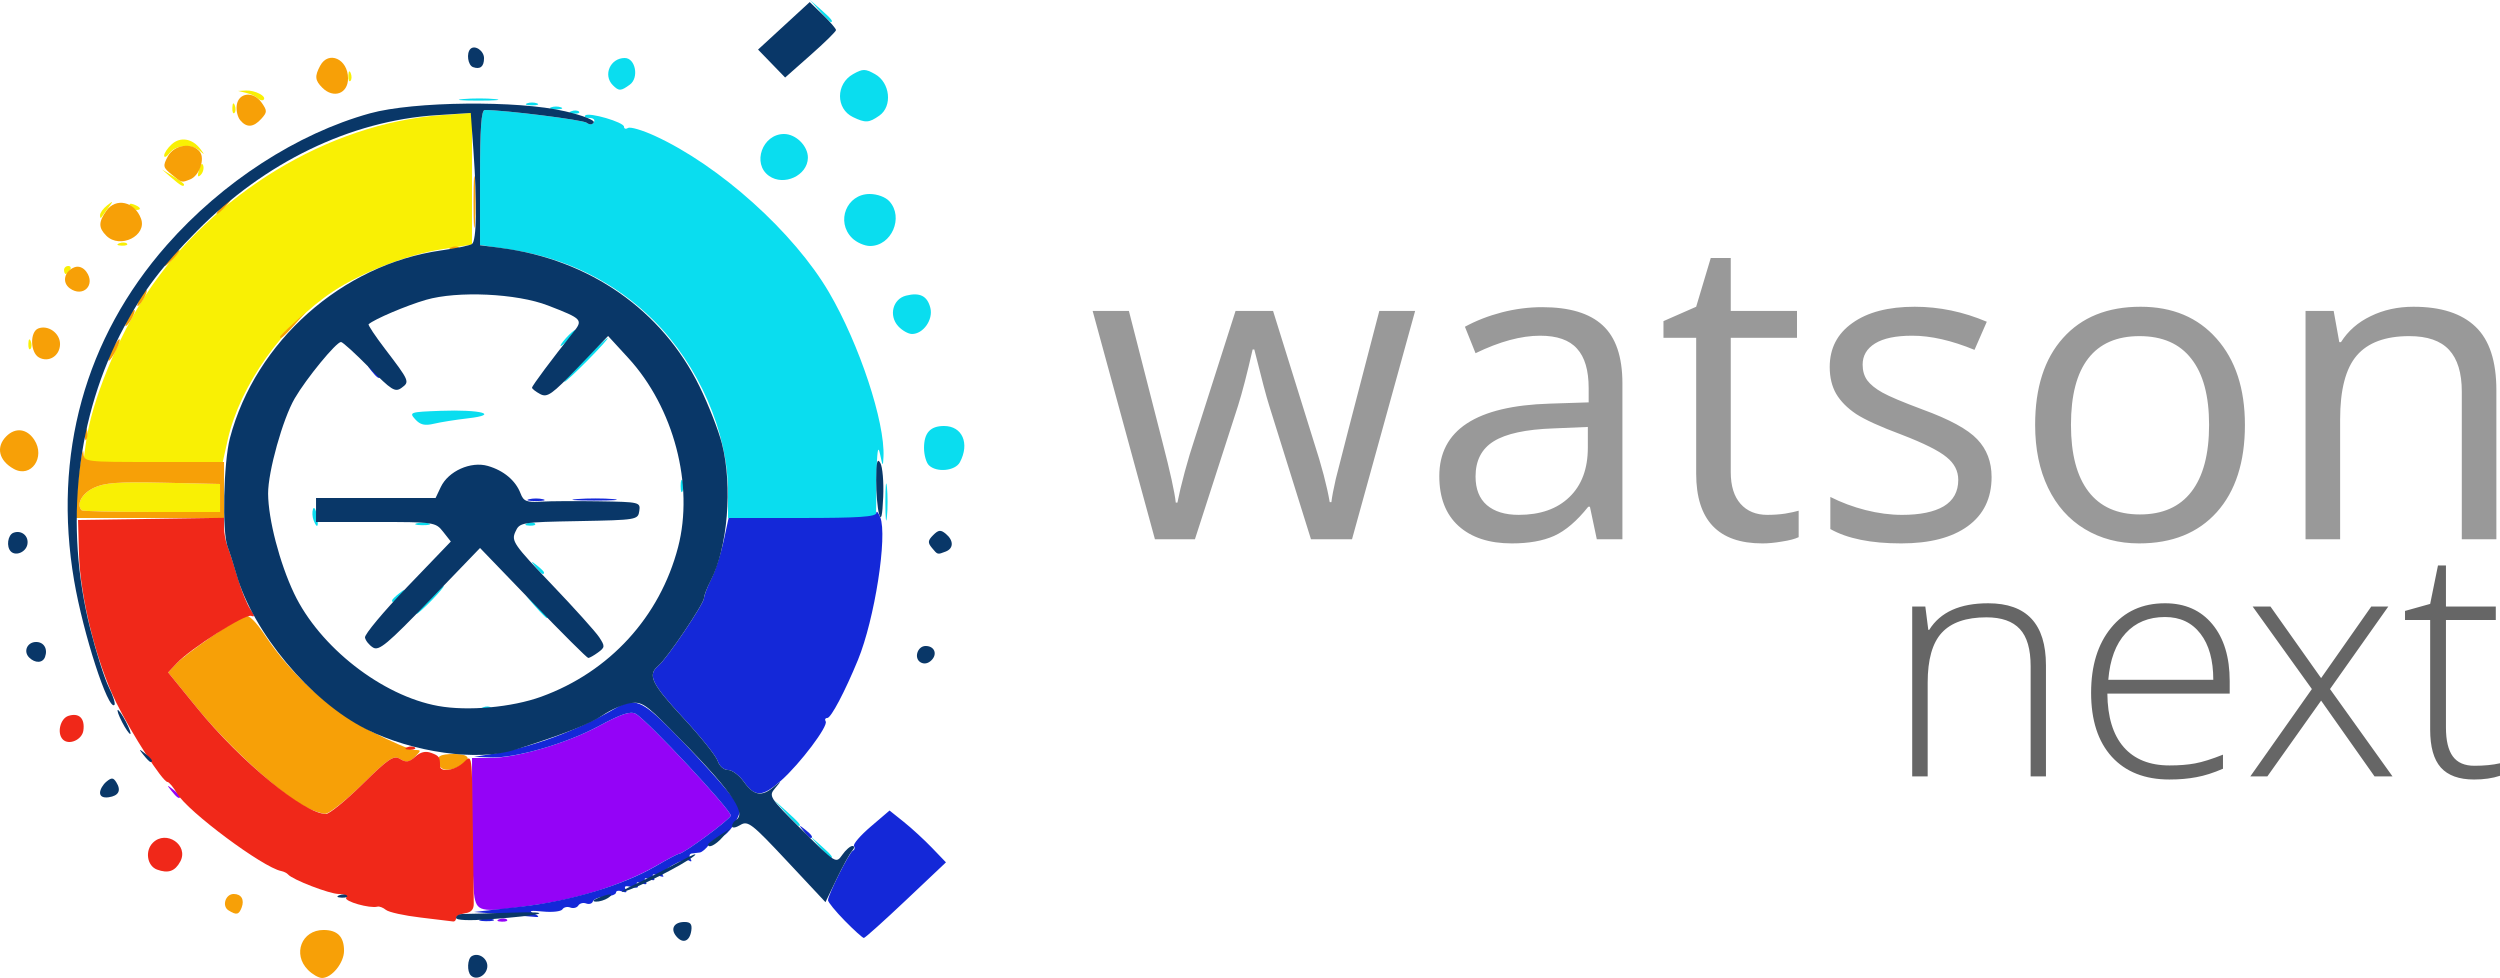
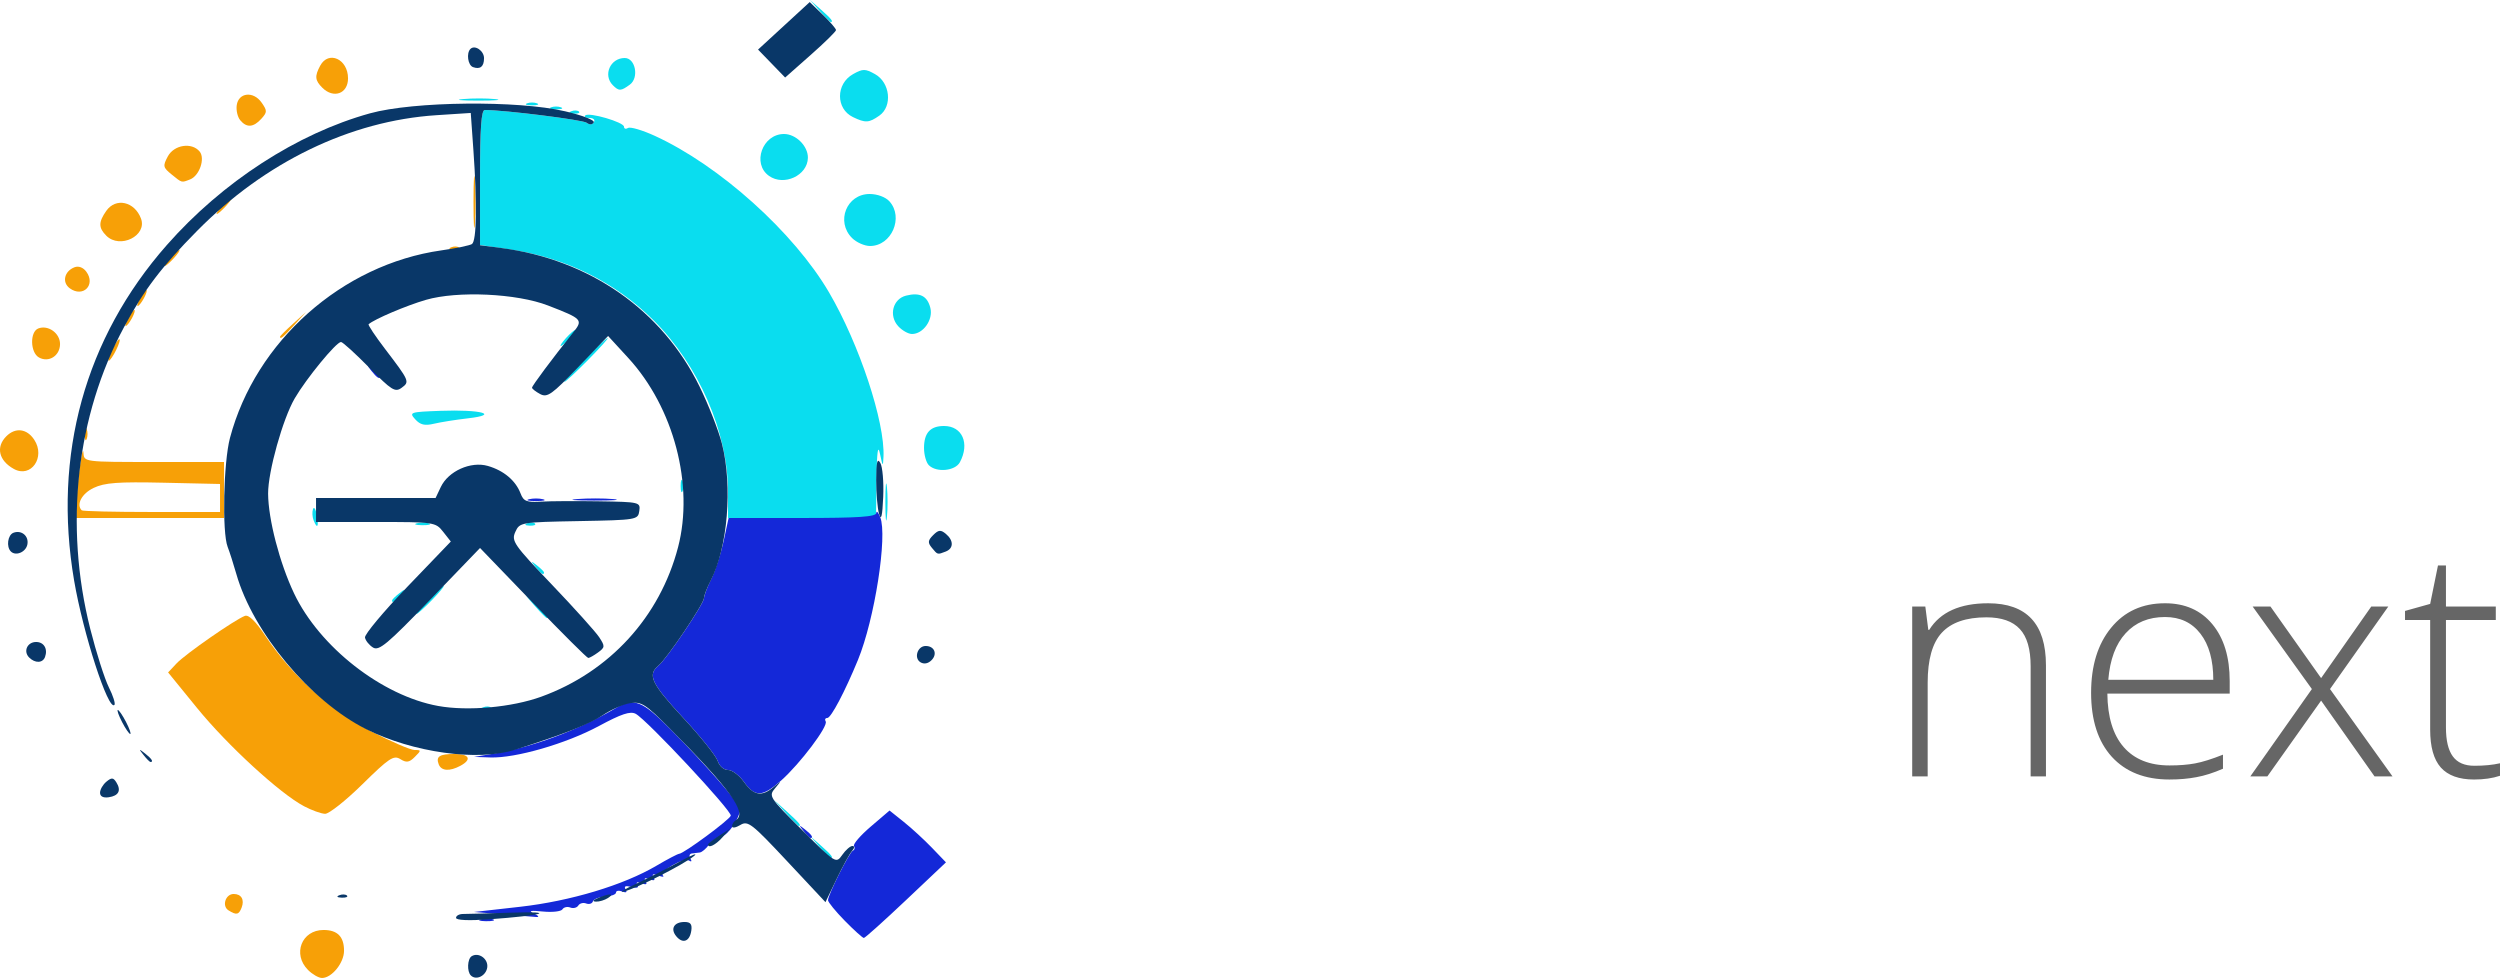
<svg xmlns="http://www.w3.org/2000/svg" xmlns:ns1="http://sodipodi.sourceforge.net/DTD/sodipodi-0.dtd" xmlns:ns2="http://www.inkscape.org/namespaces/inkscape" version="1.1" id="svg1" width="625.014" height="244.5" viewBox="0 0 625.014 244.5" ns1:docname="watson-next.svg" ns2:version="1.3.2 (091e20ef0f, 2023-11-25)">
  <defs id="defs1" />
  <ns1:namedview id="namedview1" pagecolor="#0d1117" bordercolor="#000000" borderopacity="0.25" ns2:showpageshadow="2" ns2:pageopacity="0.0" ns2:pagecheckerboard="0" ns2:deskcolor="#d1d1d1" ns2:zoom="0.83203125" ns2:cx="569.69014" ns2:cy="330.51643" ns2:window-width="1920" ns2:window-height="1048" ns2:window-x="0" ns2:window-y="0" ns2:window-maximized="1" ns2:current-layer="g1" />
  <g ns2:groupmode="layer" ns2:label="Image" id="g1" transform="translate(-55.99,-127.5)">
-     <path style="fill:#f9f004" d="m 76.418,255.083 c -1.446,-1.442 0.022,-4.198 2.986,-5.605 2.75,-1.305 6.111,-1.554 17.497,-1.297 l 14.093,0.318 0.003,3.5 0.003,3.5 H 93.918 c -9.395,0 -17.271,-0.188 -17.5,-0.417 z m 1.105,-17.252 c 1.368,-9.946 7.983,-26.146 15.019,-36.78 16.605,-25.097 45.551,-42.676 73.708,-44.762 l 7.75,-0.574 v 16.464 16.464 l -7.56,1.175 c -8.504,1.322 -19.884,5.724 -27.108,10.487 -12.48,8.228 -23.363,23.535 -26.409,37.146 L 111.682,243 H 94.247 76.812 Z M 63.079,213.417 c 0.048,-1.165 0.285,-1.402 0.604,-0.604 0.289,0.722 0.253,1.584 -0.079,1.917 -0.332,0.332 -0.569,-0.258 -0.525,-1.312 z M 72,195 c 0,-0.55 0.477,-1 1.059,-1 0.582,0 0.781,0.45 0.441,1 -0.34,0.55 -0.816,1 -1.059,1 C 72.198,196 72,195.55 72,195 Z m 13.812,-6.683 c 0.722,-0.289 1.584,-0.253 1.917,0.079 0.332,0.332 -0.258,0.569 -1.312,0.525 -1.165,-0.048 -1.402,-0.285 -0.604,-0.604 z M 81,181.289 c 0,-0.574 0.787,-1.662 1.75,-2.417 1.619,-1.27 1.64,-1.222 0.283,0.628 -0.807,1.1 -1.594,2.188 -1.75,2.417 C 81.127,182.146 81,181.863 81,181.289 Z m 7.507,-2.278 c -0.35,-0.567 0.051,-0.735 0.941,-0.393 1.732,0.665 2.049,1.382 0.611,1.382 -0.518,0 -1.216,-0.445 -1.552,-0.989 z m 10.354,-7.071 -2.361,-2.059 2.75,1.674 c 1.512,0.921 2.75,1.848 2.75,2.059 0,0.781 -0.835,0.335 -3.139,-1.674 z m 6.87,-2.021 c 0.354,-1.352 0.807,-1.806 1.057,-1.057 0.24,0.721 -0.038,1.787 -0.619,2.368 -0.742,0.742 -0.872,0.352 -0.437,-1.312 z m -8.699,-3.515 c -0.018,-0.602 0.836,-1.88 1.897,-2.84 2.172,-1.965 5.159,-1.456 7.183,1.224 1.095,1.451 1.079,1.521 -0.11,0.461 -2.021,-1.802 -6.064,-1.537 -7.61,0.5 -0.731,0.963 -1.343,1.257 -1.36,0.655 z m 17.047,-11.988 c 0.048,-1.165 0.285,-1.402 0.604,-0.604 0.289,0.722 0.253,1.584 -0.079,1.917 -0.332,0.332 -0.569,-0.258 -0.525,-1.312 z m 6.354,-2.336 C 119.92,151.593 118.6,150.978 117.5,150.713 l -2,-0.481 2,-0.101 c 2.226,-0.112 5.241,1.461 4.404,2.298 -0.296,0.296 -0.958,0.139 -1.471,-0.349 z m 22.646,-5.664 c 0.048,-1.165 0.285,-1.402 0.604,-0.604 0.289,0.722 0.253,1.584 -0.079,1.917 -0.332,0.332 -0.569,-0.258 -0.525,-1.312 z" id="path8" />
    <path style="fill:#0addef" d="M 260.924,339.25 258.5,336.5 l 2.75,2.424 c 2.57,2.266 3.209,3.076 2.424,3.076 -0.179,0 -1.417,-1.238 -2.75,-2.75 z m -8.487,-8.5 -2.937,-3.25 3.25,2.937 c 3.029,2.738 3.71,3.563 2.937,3.563 -0.172,0 -1.635,-1.462 -3.25,-3.25 z M 176.812,304.317 c 0.722,-0.289 1.584,-0.253 1.917,0.079 0.332,0.332 -0.258,0.569 -1.312,0.525 -1.165,-0.048 -1.402,-0.285 -0.604,-0.604 z M 189.924,279.25 187.5,276.5 l 2.75,2.424 c 2.57,2.266 3.209,3.076 2.424,3.076 -0.179,0 -1.417,-1.238 -2.75,-2.75 z M 163,277.5 c 1.866,-1.925 3.617,-3.5 3.892,-3.5 0.275,0 -1.027,1.575 -2.892,3.5 -1.866,1.925 -3.617,3.5 -3.892,3.5 -0.275,0 1.027,-1.575 2.892,-3.5 z m -9,0.122 c 0,-0.208 0.787,-0.995 1.75,-1.75 1.586,-1.244 1.621,-1.208 0.378,0.378 C 154.821,277.916 154,278.445 154,277.622 Z M 189.872,269.25 c -1.244,-1.586 -1.208,-1.621 0.378,-0.378 0.963,0.755 1.75,1.542 1.75,1.75 0,0.823 -0.821,0.293 -2.128,-1.372 z M 277.336,253 c 0,-4.125 0.177,-5.812 0.392,-3.75 0.216,2.062 0.216,5.438 0,7.5 -0.216,2.062 -0.392,0.375 -0.392,-3.75 z m -142.962,4.533 c -0.31,-0.807 -0.37,-2.044 -0.134,-2.75 0.236,-0.706 0.666,-0.045 0.956,1.467 0.566,2.953 0.099,3.682 -0.822,1.283 z m 25.895,0.774 c 0.973,-0.254 2.323,-0.237 3,0.037 0.677,0.274 -0.119,0.481 -1.769,0.461 -1.65,-0.02 -2.204,-0.244 -1.231,-0.498 z m 27.543,0.01 c 0.722,-0.289 1.584,-0.253 1.917,0.079 0.332,0.332 -0.258,0.569 -1.312,0.525 -1.165,-0.048 -1.402,-0.285 -0.604,-0.604 z M 237.988,250.25 c -0.026,-14.681 -7.338,-31.466 -18.574,-42.636 -9.664,-9.607 -21.94,-15.664 -35.979,-17.752 L 176,188.757 V 171.878 C 176,159.485 176.317,155 177.191,155 c 4.887,0 24.54,2.46 25.47,3.188 0.713,0.559 1.411,0.505 1.809,-0.139 C 204.826,157.472 204.341,157 203.392,157 c -0.949,0 -1.439,-0.287 -1.088,-0.638 0.885,-0.885 9.695,1.684 9.695,2.827 0,0.511 0.456,0.647 1.013,0.303 0.557,-0.344 3.562,0.541 6.678,1.967 16.176,7.406 34.783,24.129 43.578,39.165 7.558,12.922 14.009,32.409 13.6,41.084 -0.121,2.558 -0.194,2.498 -0.868,-0.708 -0.525,-2.494 -0.775,-0.697 -0.868,6.25 L 275,257 H 256.5 238 Z M 226.158,249 c 0,-1.375 0.227,-1.938 0.504,-1.25 0.277,0.688 0.277,1.812 0,2.5 -0.277,0.688 -0.504,0.125 -0.504,-1.25 z M 288.2,243.8 c -0.66,-0.66 -1.2,-2.595 -1.2,-4.3 0,-3.783 1.561,-5.5 5,-5.5 4.577,0 6.483,4.36 3.965,9.066 -1.173,2.192 -5.863,2.636 -7.765,0.734 z M 159.801,232.33 c -1.587,-1.756 -1.333,-1.841 6.352,-2.122 10.109,-0.369 14.915,0.945 6.847,1.873 -3.025,0.348 -6.86,0.958 -8.523,1.355 -2.298,0.55 -3.419,0.284 -4.676,-1.106 z M 202,217.5 c 2.987,-3.025 5.657,-5.5 5.932,-5.5 0.275,0 -1.944,2.475 -4.932,5.5 -2.987,3.025 -5.657,5.5 -5.932,5.5 -0.275,0 1.944,-2.475 4.932,-5.5 z m -4.5,-5.5 c 0.995,-1.1 2.035,-2 2.31,-2 0.275,0 -0.314,0.9 -1.31,2 -0.995,1.1 -2.035,2 -2.31,2 -0.275,0 0.314,-0.9 1.31,-2 z m 83.036,-2.96 c -2.409,-2.662 -1.337,-6.801 1.977,-7.633 3.464,-0.869 5.319,0.074 6.076,3.09 C 289.324,207.428 286.804,211 284,211 c -0.93,0 -2.488,-0.882 -3.464,-1.96 z M 269,187 c -4.104,-4.104 -1.345,-11 4.402,-11 1.916,0 3.979,0.763 4.943,1.829 C 281.987,181.853 278.887,189 273.5,189 c -1.375,0 -3.4,-0.9 -4.5,-2 z M 248.25,171.478 C 243.93,168.422 246.586,161 252,161 c 2.992,0 6.029,3.04 5.968,5.973 -0.092,4.409 -5.989,7.143 -9.718,4.505 z m 20.978,-14.708 c -4.324,-2.084 -4.307,-8.31 0.029,-10.735 2.464,-1.378 3.023,-1.378 5.493,-0.003 3.794,2.113 4.412,8.041 1.082,10.374 -2.614,1.831 -3.464,1.878 -6.604,0.365 z m -70.416,-1.453 c 0.722,-0.289 1.584,-0.253 1.917,0.079 0.332,0.332 -0.258,0.569 -1.312,0.525 -1.165,-0.048 -1.402,-0.285 -0.604,-0.604 z m -5.062,-0.979 c 0.688,-0.277 1.812,-0.277 2.5,0 0.688,0.277 0.125,0.504 -1.25,0.504 -1.375,0 -1.938,-0.227 -1.25,-0.504 z m -6,-1 c 0.688,-0.277 1.812,-0.277 2.5,0 0.688,0.277 0.125,0.504 -1.25,0.504 -1.375,0 -1.938,-0.227 -1.25,-0.504 z m -15.974,-1.071 c 2.352,-0.211 5.952,-0.208 8,0.007 2.048,0.215 0.124,0.388 -4.276,0.384 -4.4,-0.004 -6.076,-0.179 -3.724,-0.391 z M 209.2,148.8 c -2.518,-2.518 -0.641,-6.8 2.981,-6.8 2.68,0 3.626,4.937 1.275,6.656 -2.255,1.649 -2.735,1.665 -4.256,0.144 z m 51.724,-18.55 -2.424,-2.75 2.75,2.424 c 2.57,2.266 3.209,3.076 2.424,3.076 -0.179,0 -1.417,-1.238 -2.75,-2.75 z" id="path7" />
    <path style="fill:#f7a007" d="m 133,370 c -3.95,-3.95 -1.607,-10 3.871,-10 3.485,0 5.129,1.667 5.129,5.2 0,3.015 -3.061,6.8 -5.5,6.8 -0.825,0 -2.4,-0.9 -3.5,-2 z M 113.104,355.086 C 111.405,354.009 112.366,351 114.41,351 c 1.922,0 2.75,1.421 1.987,3.41 -0.693,1.806 -1.308,1.932 -3.292,0.676 z m 18.869,-26.039 c -6.019,-3.183 -19.138,-15.235 -26.715,-24.542 l -7.241,-8.894 2.124,-2.261 c 2.181,-2.322 14.497,-10.889 17.077,-11.879 0.956,-0.367 2.72,1.371 5.234,5.158 6.399,9.638 16.237,18.494 26.343,23.713 4.962,2.563 9.834,4.659 10.827,4.659 1.712,0 1.716,0.09 0.075,1.73 -1.402,1.402 -2.089,1.506 -3.622,0.549 -1.661,-1.037 -2.815,-0.272 -9.464,6.27 -4.165,4.098 -8.369,7.431 -9.343,7.407 -0.973,-0.024 -3.357,-0.883 -5.296,-1.909 z m 33.702,-10.449 C 164.913,316.61 165.85,316 169.667,316 c 3.707,0 4.358,1.381 1.399,2.965 -2.68,1.434 -4.753,1.293 -5.39,-0.367 z M 75.099,253.25 c 0.133,-5.04 1.583,-15.336 1.76,-12.5 0.14,2.242 0.201,2.25 17.641,2.25 H 112 v 7 7 H 93.5 75 Z m 35.899,-1.25 -0.003,-3.5 -14.093,-0.318 c -11.387,-0.257 -14.747,-0.008 -17.497,1.297 -2.964,1.406 -4.432,4.163 -2.986,5.605 0.23,0.229 8.105,0.417 17.5,0.417 h 17.082 z m -51.524,-7.249 c -3.791,-2.073 -4.587,-5.495 -1.903,-8.179 2.287,-2.287 5.15,-1.926 6.988,0.88 2.86,4.364 -0.813,9.636 -5.086,7.3 z M 77.158,236 c 0,-1.375 0.227,-1.938 0.504,-1.25 0.277,0.688 0.277,1.812 0,2.5 -0.277,0.688 -0.504,0.125 -0.504,-1.25 z M 65.724,216.866 C 63.532,215.638 63.423,210.436 65.572,209.611 68.028,208.668 71,210.798 71,213.5 c 0,2.942 -2.819,4.741 -5.276,3.366 z M 83.071,217.5 c 0,-0.55 0.643,-2.125 1.429,-3.5 0.786,-1.375 1.429,-2.05 1.429,-1.5 0,0.55 -0.643,2.125 -1.429,3.5 -0.786,1.375 -1.429,2.05 -1.429,1.5 z M 126,211.687 c 0,-0.172 1.462,-1.635 3.25,-3.25 l 3.25,-2.937 -2.937,3.25 C 126.825,211.779 126,212.46 126,211.687 Z M 88,207 c 0.589,-1.1 1.295,-2 1.57,-2 0.275,0 0.018,0.9 -0.57,2 -0.589,1.1 -1.295,2 -1.57,2 -0.275,0 -0.018,-0.9 0.57,-2 z m 3,-5 c 0.589,-1.1 1.295,-2 1.57,-2 0.275,0 0.018,0.9 -0.57,2 -0.589,1.1 -1.295,2 -1.57,2 -0.275,0 -0.018,-0.9 0.57,-2 z m -17.565,-2.424 c -2.014,-1.472 -1.381,-4.276 1.187,-5.261 1.018,-0.391 2.169,0.046 2.954,1.12 2.416,3.304 -0.838,6.557 -4.141,4.141 z M 98.5,192 c 0.995,-1.1 2.035,-2 2.31,-2 0.275,0 -0.314,0.9 -1.31,2 -0.995,1.1 -2.035,2 -2.31,2 -0.275,0 0.314,-0.9 1.31,-2 z m 70.312,-2.683 c 0.722,-0.289 1.584,-0.253 1.917,0.079 0.332,0.332 -0.258,0.569 -1.312,0.525 -1.165,-0.048 -1.402,-0.285 -0.604,-0.604 z m -86.241,-2.888 c -1.977,-1.977 -1.981,-3.399 -0.015,-6.206 2.378,-3.396 7.079,-2.36 8.68,1.913 1.611,4.299 -5.257,7.702 -8.665,4.293 z M 174.37,178 c 0,-5.775 0.165,-8.137 0.367,-5.25 0.202,2.888 0.202,7.612 0,10.5 -0.202,2.888 -0.367,0.525 -0.367,-5.25 z M 111.5,179 c 0.995,-1.1 2.035,-2 2.31,-2 0.275,0 -0.314,0.9 -1.31,2 -0.995,1.1 -2.035,2 -2.31,2 -0.275,0 0.314,-0.9 1.31,-2 z m -12.616,-7.893 c -2.146,-1.737 -2.223,-2.106 -0.942,-4.5 1.562,-2.918 5.988,-3.601 7.957,-1.229 1.443,1.738 -0.053,6.083 -2.404,6.985 -2.186,0.839 -1.941,0.905 -4.611,-1.256 z m 17.161,-13.552 c -0.66,-0.795 -1.052,-2.482 -0.872,-3.75 0.452,-3.189 4.165,-3.589 6.21,-0.668 1.439,2.055 1.434,2.408 -0.058,4.057 -1.975,2.182 -3.672,2.298 -5.279,0.361 z m 20.526,-8.126 c -1.843,-1.843 -1.943,-2.866 -0.536,-5.494 2.083,-3.893 6.965,-1.679 6.965,3.159 0,3.835 -3.615,5.149 -6.429,2.336 z" id="path6" />
-     <path style="fill:#9403f7" d="m 180.812,357.317 c 0.722,-0.289 1.584,-0.253 1.917,0.079 0.332,0.332 -0.258,0.569 -1.312,0.525 -1.165,-0.048 -1.402,-0.285 -0.604,-0.604 z M 174.625,351.875 C 174.281,350.156 174,341.606 174,332.875 V 317 h 4.34 c 6.848,0 19.314,-3.639 27.393,-7.998 5.602,-3.022 7.842,-3.765 9.183,-3.047 2.821,1.51 24.145,24.359 23.774,25.473 -0.355,1.065 -11.692,9.434 -12.896,9.52 -0.388,0.028 -2.863,1.314 -5.5,2.858 -7.511,4.399 -18.844,8.173 -29.251,9.742 -14.486,2.184 -15.67,2.063 -16.418,-1.675 z M 98.872,325.25 c -1.244,-1.586 -1.208,-1.621 0.378,-0.378 0.963,0.755 1.75,1.542 1.75,1.75 0,0.823 -0.821,0.293 -2.128,-1.372 z" id="path5" />
-     <path style="fill:#f02819" d="m 161.119,356.884 c -4.059,-0.471 -7.949,-1.328 -8.645,-1.905 -0.695,-0.577 -1.649,-0.942 -2.119,-0.812 -1.865,0.518 -8.374,-1.327 -7.824,-2.218 C 142.854,351.427 142.024,351 140.686,351 138.382,351 129.07,347.409 128,346.108 c -0.275,-0.334 -1.048,-0.716 -1.717,-0.847 -4.568,-0.897 -23.35,-14.874 -25.988,-19.339 C 99.346,324.315 98.255,323 97.872,323 96.671,323 88.954,311.048 85.029,303.107 80.11,293.155 76.039,276.899 75.736,266 L 75.5,257.5 93.75,257.227 112,256.955 v 2.476 c 0,1.362 0.409,3.509 0.909,4.773 0.5,1.263 1.644,4.811 2.542,7.884 0.898,3.073 2.31,6.555 3.138,7.737 1.11,1.585 1.161,2.017 0.195,1.647 -1.444,-0.554 -15.161,8.172 -18.599,11.832 l -2.167,2.307 7.241,8.894 C 116.155,317.888 132.1,331 137.48,331 c 0.858,0 4.967,-3.353 9.132,-7.451 6.578,-6.472 7.816,-7.299 9.424,-6.294 1.48,0.924 2.235,0.809 3.761,-0.571 1.305,-1.181 2.57,-1.483 3.996,-0.956 C 165.798,316.469 166,316.769 166,319 c 0,1.736 3.917,1.083 6,-1 2,-2 2,-2 2.179,15.5 0.098,9.625 0.211,18.512 0.25,19.75 0.051,1.599 -0.579,2.342 -2.179,2.57 -1.238,0.176 -2.25,0.738 -2.25,1.25 0,0.512 -0.338,0.872 -0.75,0.801 -0.412,-0.071 -4.071,-0.515 -8.131,-0.986 z M 95.25,344.901 c -2.485,-0.924 -3.073,-4.678 -1.05,-6.701 3.323,-3.323 9.054,0.588 6.863,4.682 -1.312,2.452 -3.036,3.051 -5.813,2.018 z m 62.562,-30.584 c 0.722,-0.289 1.584,-0.253 1.917,0.079 0.332,0.332 -0.258,0.569 -1.312,0.525 -1.165,-0.048 -1.402,-0.285 -0.604,-0.604 z m -86.104,-1.941 c -1.544,-1.544 -0.67,-5.253 1.392,-5.907 2.663,-0.845 4.164,0.628 3.734,3.667 -0.33,2.329 -3.605,3.761 -5.126,2.241 z" id="path4" />
    <path style="fill:#1428d8" d="M 267.208,357.712 C 264.894,355.354 263,353.036 263,352.562 c 0,-1.374 5.344,-12.027 6.219,-12.397 0.436,-0.184 0.562,-0.709 0.28,-1.166 -0.282,-0.457 1.601,-2.638 4.185,-4.847 l 4.699,-4.016 3.559,2.844 c 1.957,1.564 5.13,4.48 7.05,6.479 l 3.492,3.635 -9.992,9.448 c -5.495,5.197 -10.235,9.451 -10.533,9.453 -0.298,0.003 -2.435,-1.925 -4.75,-4.283 z m -90.939,-0.405 c 0.973,-0.254 2.323,-0.237 3,0.037 0.677,0.274 -0.119,0.481 -1.769,0.461 -1.65,-0.02 -2.204,-0.244 -1.231,-0.498 z m 5.231,-1.234 -7,-0.573 11.5,-1.296 c 12.611,-1.421 25.882,-5.418 34.122,-10.276 2.731,-1.611 5.284,-2.951 5.672,-2.979 1.205,-0.087 12.541,-8.456 12.896,-9.52 0.372,-1.115 -20.953,-23.964 -23.774,-25.473 -1.341,-0.718 -3.581,0.025 -9.183,3.047 -8.177,4.411 -20.811,8.071 -27.143,7.864 L 174.5,316.733 179,315.99 c 10.079,-1.663 21.388,-5.856 31,-11.494 4.466,-2.62 6.515,-1.83 13.517,5.207 C 232.44,318.67 241,328.484 241,329.747 c 0,2.219 -3,6.636 -4.675,6.882 -0.974,0.143 -2.365,1.072 -3.091,2.066 -0.726,0.993 -1.751,1.862 -2.277,1.931 -0.526,0.069 -1.434,0.181 -2.016,0.25 -0.582,0.069 -0.738,0.645 -0.345,1.28 0.428,0.693 0.276,0.884 -0.381,0.478 -1.331,-0.823 -7.501,2.748 -6.492,3.757 0.394,0.394 -0.132,0.391 -1.168,-0.007 -1.302,-0.5 -1.662,-0.365 -1.168,0.436 0.483,0.781 0.156,0.944 -1,0.5 -1.156,-0.444 -1.482,-0.281 -1,0.5 0.483,0.781 0.156,0.944 -1,0.5 -1.096,-0.42 -1.475,-0.269 -1.051,0.418 0.431,0.697 -0.096,0.878 -1.492,0.512 -1.468,-0.384 -1.931,-0.198 -1.449,0.582 0.459,0.743 0.163,0.937 -0.844,0.551 -0.854,-0.328 -1.552,-0.21 -1.553,0.261 -3.8e-4,0.471 -1.224,0.928 -2.719,1.015 -1.495,0.087 -2.874,0.624 -3.064,1.194 -0.19,0.57 -0.946,0.806 -1.68,0.524 -0.734,-0.282 -1.619,-0.051 -1.967,0.512 -0.348,0.563 -1.248,0.788 -2,0.5 -0.752,-0.288 -1.637,-0.087 -1.968,0.448 -0.331,0.535 -2.514,0.784 -4.851,0.552 -3.192,-0.316 -3.752,-0.185 -2.25,0.525 1.186,0.56 1.389,0.902 0.5,0.839 -0.825,-0.059 -4.65,-0.364 -8.5,-0.68 z M 256.872,335.25 c -1.244,-1.586 -1.208,-1.621 0.378,-0.378 1.666,1.306 2.195,2.128 1.372,2.128 -0.208,0 -0.995,-0.787 -1.75,-1.75 z M 242,323 c -1.175,-1.65 -2.975,-3 -4.001,-3 -1.054,0 -2.174,-0.976 -2.577,-2.244 -0.392,-1.234 -4.247,-6.057 -8.567,-10.718 -8.054,-8.688 -9.055,-10.797 -6.237,-13.136 C 222.748,292.134 232,278.4 232,277.005 c 0,-0.597 0.825,-2.755 1.834,-4.795 1.009,-2.041 2.391,-6.298 3.072,-9.46 l 1.238,-5.75 h 18.428 c 14.042,0 18.443,-0.298 18.492,-1.25 0.035,-0.688 0.479,-0.213 0.988,1.054 1.864,4.646 -1.4,25.545 -5.574,35.696 -3.259,7.924 -6.729,14.5 -7.653,14.5 -0.518,0 -0.703,0.386 -0.411,0.858 0.706,1.143 -6.367,10.535 -11.12,14.765 C 246.622,326.78 244.746,326.856 242,323 Z m -53.75,-70.689 c 0.963,-0.252 2.538,-0.252 3.5,0 0.963,0.252 0.175,0.457 -1.75,0.457 -1.925,0 -2.712,-0.206 -1.75,-0.457 z m 12.03,-0.047 c 2.629,-0.207 6.679,-0.204 9,0.006 2.321,0.21 0.17,0.379 -4.78,0.376 -4.95,-0.003 -6.849,-0.175 -4.22,-0.381 z M 148.872,220.25 c -1.244,-1.586 -1.208,-1.621 0.378,-0.378 0.963,0.755 1.75,1.542 1.75,1.75 0,0.823 -0.821,0.293 -2.128,-1.372 z" id="path3" />
    <path style="fill:#093768" d="m 173.701,371.368 c -1.003,-1.003 -0.866,-4.148 0.209,-4.812 1.757,-1.086 4.199,0.678 3.893,2.811 -0.303,2.113 -2.781,3.322 -4.102,2.001 z M 225.064,361.577 C 223.512,359.707 224.497,358 227.129,358 c 1.495,0 1.929,0.557 1.691,2.172 -0.399,2.714 -2.132,3.362 -3.756,1.405 z M 170,356.969 c 0,-0.533 0.787,-0.969 1.75,-0.97 0.963,-8.3e-4 6.475,-0.153 12.25,-0.337 11.431,-0.366 7.813,0.689 -5.75,1.676 -5.069,0.369 -8.25,0.227 -8.25,-0.368 z M 205.5,352 c 2.749,-1.181 4.328,-1.181 2.5,0 -0.825,0.533 -2.175,0.945 -3,0.914 -0.989,-0.036 -0.819,-0.348 0.5,-0.914 z m 47.247,-9.225 c -8.839,-9.446 -9.781,-10.174 -11.681,-9.017 -1.136,0.692 -2.066,0.831 -2.066,0.309 0,-0.522 0.45,-1.228 1,-1.567 2.839,-1.755 -1.486,-7.726 -16.584,-22.899 -6.082,-6.112 -7.091,-6.753 -9.913,-6.295 -1.728,0.28 -4.788,1.627 -6.801,2.993 -3.242,2.2 -9.837,4.796 -21.994,8.657 -9.278,2.947 -25.517,0.688 -37.201,-5.174 C 133.604,302.807 119.248,285.64 115.075,271 c -0.706,-2.475 -1.686,-5.534 -2.179,-6.797 -1.403,-3.598 -1.027,-21.119 0.585,-27.203 6.407,-24.192 28.051,-43.393 52.878,-46.909 3.615,-0.512 7.038,-1.219 7.607,-1.57 1.184,-0.732 1.333,-10.015 0.375,-23.497 l -0.659,-9.283 -8.591,0.559 c -21.515,1.401 -42.838,11.708 -59.825,28.918 -8.939,9.057 -13.235,14.712 -18.24,24.012 -11.96,22.224 -15.028,49.555 -8.474,75.488 1.499,5.93 3.594,12.513 4.656,14.629 1.062,2.116 1.686,4.092 1.386,4.392 -1.54,1.54 -7.813,-17.828 -10.08,-31.119 -5.357,-31.408 2.712,-60.598 23.179,-83.853 13.878,-15.769 32.572,-27.887 50.807,-32.935 10.865,-3.008 36.952,-3.28 48.765,-0.509 4.418,1.036 7.505,2.243 7.161,2.799 -0.367,0.594 -1.059,0.62 -1.765,0.068 C 201.731,157.46 182.079,155 177.191,155 176.317,155 176,159.491 176,171.906 v 16.906 l 5.25,0.682 c 22.147,2.875 40.281,15.535 49.642,34.656 2.249,4.593 4.768,11.032 5.598,14.31 2.7,10.659 1.426,26.001 -2.847,34.264 C 232.739,274.471 232,276.393 232,276.995 c 0,1.401 -9.243,15.132 -11.381,16.906 -2.819,2.339 -1.818,4.448 6.237,13.136 4.32,4.66 8.176,9.483 8.567,10.718 0.403,1.269 1.523,2.244 2.577,2.244 1.025,0 2.826,1.35 4.001,3 2.437,3.422 4.44,3.759 7.421,1.25 2.042,-1.719 2.049,-1.714 0.356,0.299 -1.677,1.994 -1.495,2.276 6.748,10.476 8.429,8.385 8.478,8.416 10.03,6.201 0.857,-1.224 2.001,-2.226 2.542,-2.226 0.59,0 0.55,0.499 -0.1,1.25 -0.596,0.688 -2.332,3.849 -3.859,7.025 l -2.776,5.775 z m -61.423,-41.104 c 17.063,-6.193 29.65,-19.954 34.187,-37.375 4.038,-15.503 -1.067,-34.904 -12.446,-47.297 l -5.05,-5.5 -7.482,7.799 c -6.591,6.87 -7.723,7.67 -9.508,6.715 C 189.911,225.417 189,224.701 189,224.422 c 0,-0.472 5.042,-7.238 10.225,-13.72 2.613,-3.268 2.425,-3.473 -6.225,-6.822 -7.811,-3.024 -22.635,-3.71 -30.535,-1.413 -4.89,1.421 -12.896,4.829 -14.321,6.095 -0.196,0.174 1.638,2.931 4.073,6.127 6.177,8.105 6.241,8.255 4.172,9.768 -1.616,1.181 -2.49,0.635 -8.108,-5.067 -3.463,-3.515 -6.631,-6.39 -7.039,-6.39 -1.19,7.9e-4 -8.648,9.084 -11.565,14.086 -2.994,5.133 -6.686,18.34 -6.66,23.824 0.031,6.384 2.884,17.35 6.49,24.942 6.364,13.401 22.014,25.622 36.046,28.148 7.426,1.337 18.407,0.345 25.771,-2.328 z M 189.251,278.246 176.002,264.5 163.489,277.488 c -10.672,11.077 -12.768,12.827 -14.251,11.893 -0.956,-0.602 -1.857,-1.722 -2.001,-2.488 -0.145,-0.766 4.625,-6.481 10.599,-12.7 l 10.862,-11.307 -1.922,-2.443 C 164.892,258.047 164.566,258 149.927,258 H 135 v -3 -3 h 14.945 14.945 l 1.305,-2.75 c 1.884,-3.971 7.492,-6.487 11.743,-5.268 3.965,1.137 6.955,3.641 8.182,6.849 0.765,2.001 1.494,2.296 5.135,2.08 2.334,-0.138 8.887,-0.175 14.563,-0.082 10.088,0.166 10.312,0.22 10,2.42 -0.313,2.203 -0.629,2.256 -15.103,2.527 -14.572,0.273 -14.8,0.312 -15.893,2.711 -1.031,2.263 -0.389,3.188 9.137,13.165 5.635,5.902 10.962,11.824 11.837,13.16 1.48,2.258 1.459,2.526 -0.294,3.808 -1.037,0.758 -2.137,1.377 -2.444,1.375 -0.307,-0.002 -6.521,-6.19 -13.808,-13.75 z m -48.438,73.071 c 0.722,-0.289 1.584,-0.253 1.917,0.079 0.332,0.332 -0.258,0.569 -1.312,0.525 -1.165,-0.048 -1.402,-0.285 -0.604,-0.604 z m 74.066,-2.801 c 2.958,-1.384 7.908,-3.901 11,-5.594 3.092,-1.693 4.722,-2.331 3.622,-1.418 -2.54,2.108 -14.206,8.029 -17.5,8.882 -1.375,0.356 -0.08,-0.485 2.878,-1.869 z M 233,338.615 c 0,-0.212 1.238,-1.181 2.75,-2.155 l 2.75,-1.77 -1.905,2.155 C 234.909,338.752 233,339.692 233,338.615 Z M 81,325.692 c 0,-0.796 0.709,-2.036 1.576,-2.755 1.306,-1.084 1.732,-1.062 2.484,0.128 1.294,2.047 0.621,3.386 -1.888,3.755 C 81.796,327.022 81,326.609 81,325.692 Z m 10.872,-9.442 c -1.244,-1.586 -1.208,-1.621 0.378,-0.378 1.666,1.306 2.195,2.128 1.372,2.128 -0.208,0 -0.995,-0.787 -1.75,-1.75 z M 86.5,308 c -0.853,-1.65 -1.326,-3 -1.051,-3 0.275,0 1.198,1.35 2.051,3 0.853,1.65 1.326,3 1.051,3 -0.275,0 -1.198,-1.35 -2.051,-3 z M 286.104,293.065 C 284.402,292.012 285.369,289 287.41,289 c 2.196,0 3.016,2.003 1.459,3.56 -0.859,0.859 -1.887,1.047 -2.764,0.505 z M 63.278,291.878 C 61.749,290.349 62.807,288 65.024,288 c 1.944,0 2.967,1.725 2.222,3.75 -0.571,1.553 -2.481,1.615 -3.968,0.128 z m -4.577,-26.51 c -1.182,-1.182 -0.779,-4.124 0.639,-4.668 2.016,-0.773 3.903,0.797 3.496,2.909 -0.371,1.926 -2.895,3 -4.136,1.76 z m 230.257,-0.918 c -1.061,-1.279 -1.004,-1.833 0.327,-3.164 1.331,-1.331 1.885,-1.389 3.164,-0.327 1.996,1.656 1.981,3.662 -0.032,4.435 -2.093,0.803 -1.986,0.833 -3.46,-0.943 z M 275.764,256 c -0.405,-1.375 -0.729,-5.2 -0.72,-8.5 0.013,-4.544 0.263,-5.577 1.032,-4.257 0.558,0.959 0.882,4.784 0.72,8.5 -0.212,4.84 -0.505,6.048 -1.032,4.257 z m -26.871,-112.611 -3.386,-3.494 6.458,-5.939 6.458,-5.939 3.289,3.188 C 263.52,132.958 265,134.674 265,135.019 c 0,0.344 -2.862,3.155 -6.361,6.245 l -6.361,5.619 z M 174.25,144.282 c -1.285,-0.461 -1.718,-3.481 -0.652,-4.546 1.103,-1.103 3.402,0.459 3.402,2.312 0,2.105 -0.953,2.878 -2.75,2.234 z" id="path2" />
-     <path style="font-size:106.667px;font-family:'Open Sans';-inkscape-font-specification:'Open Sans';fill:#999999" d="m 383.74,262.313 -10.469,-33.49 q -0.99,-3.073 -3.698,-13.958 h -0.417 q -2.083,9.115 -3.646,14.063 l -10.781,33.386 H 344.729 L 329.156,205.229 h 9.063 q 5.521,21.51 8.385,32.761 2.917,11.25 3.333,15.156 h 0.417 q 0.573,-2.969 1.823,-7.656 1.302,-4.74 2.24,-7.5 l 10.469,-32.761 h 9.375 l 10.208,32.761 q 2.917,8.958 3.958,15.052 h 0.417 q 0.208,-1.875 1.094,-5.781 0.938,-3.906 10.885,-42.031 h 8.958 l -15.781,57.084 z m 71.459,0 -1.719,-8.125 h -0.417 q -4.271,5.365 -8.542,7.292 -4.219,1.875 -10.573,1.875 -8.49,0 -13.333,-4.375 -4.792,-4.375 -4.792,-12.448 0,-17.292 27.656,-18.125 l 9.688,-0.312 v -3.542 q 0,-6.719 -2.917,-9.896 -2.865,-3.229 -9.219,-3.229 -7.135,0 -16.146,4.375 l -2.656,-6.615 q 4.219,-2.292 9.219,-3.594 5.052,-1.302 10.104,-1.302 10.208,0 15.104,4.531 4.948,4.531 4.948,14.531 v 38.958 z m -19.531,-6.094 q 8.073,0 12.656,-4.427 4.635,-4.427 4.635,-12.396 v -5.156 l -8.646,0.365 q -10.313,0.365 -14.896,3.229 -4.531,2.813 -4.531,8.802 0,4.688 2.813,7.135 2.865,2.448 7.969,2.448 z m 62.188,0 q 2.292,0 4.427,-0.312 2.135,-0.365 3.385,-0.729 v 6.615 q -1.406,0.677 -4.167,1.094 -2.708,0.469 -4.896,0.469 -16.563,0 -16.563,-17.448 v -33.958 h -8.177 v -4.167 l 8.177,-3.594 3.646,-12.188 h 5 v 13.229 h 16.563 v 6.719 h -16.563 v 33.594 q 0,5.156 2.448,7.917 2.448,2.76 6.719,2.76 z m 56.042,-9.479 q 0,7.969 -5.938,12.292 -5.938,4.323 -16.667,4.323 -11.354,0 -17.708,-3.594 v -8.021 q 4.115,2.083 8.802,3.281 4.74,1.198 9.115,1.198 6.771,0 10.417,-2.135 3.646,-2.188 3.646,-6.615 0,-3.333 -2.917,-5.677 -2.865,-2.396 -11.25,-5.625 -7.969,-2.969 -11.354,-5.156 -3.333,-2.24 -5,-5.052 -1.615,-2.813 -1.615,-6.719 0,-6.979 5.677,-10.99 5.677,-4.063 15.573,-4.063 9.219,0 18.021,3.75 l -3.073,7.031 q -8.594,-3.542 -15.573,-3.542 -6.146,0 -9.271,1.927 -3.125,1.927 -3.125,5.313 0,2.292 1.146,3.906 1.198,1.615 3.802,3.073 2.604,1.458 10,4.219 10.156,3.698 13.698,7.448 3.594,3.75 3.594,9.427 z m 63.334,-13.021 q 0,13.958 -7.031,21.823 -7.031,7.813 -19.427,7.813 -7.656,0 -13.594,-3.594 -5.938,-3.594 -9.167,-10.313 -3.229,-6.719 -3.229,-15.729 0,-13.958 6.979,-21.719 6.979,-7.813 19.375,-7.813 11.979,0 19.01,7.969 7.083,7.969 7.083,21.563 z m -43.49,0 q 0,10.938 4.375,16.667 4.375,5.729 12.865,5.729 8.49,0 12.865,-5.677 4.427,-5.729 4.427,-16.719 0,-10.885 -4.427,-16.51 -4.375,-5.677 -12.969,-5.677 -8.49,0 -12.813,5.573 -4.323,5.573 -4.323,16.615 z m 97.709,28.594 v -36.927 q 0,-6.979 -3.177,-10.417 -3.177,-3.438 -9.948,-3.438 -8.958,0 -13.125,4.844 -4.167,4.844 -4.167,15.99 v 29.948 h -8.646 V 205.229 h 7.031 l 1.406,7.813 h 0.417 q 2.656,-4.219 7.448,-6.51 4.792,-2.344 10.677,-2.344 10.313,0 15.521,5 5.208,4.948 5.208,15.885 v 37.24 z" id="text9-3" aria-label="watson" />
    <path style="font-weight:300;font-size:80px;font-family:'Open Sans';-inkscape-font-specification:'Open Sans Light';fill:#666666" d="m 563.66,321.602 v -27.539 q 0,-6.406 -2.695,-9.297 -2.695,-2.93 -8.359,-2.93 -7.617,0 -11.172,3.867 -3.516,3.828 -3.516,12.461 v 23.438 h -3.867 v -42.461 h 3.281 l 0.742,5.82 h 0.234 q 4.141,-6.641 14.727,-6.641 14.453,0 14.453,15.508 v 27.773 z m 34.727,0.781 q -9.258,0 -14.453,-5.703 -5.156,-5.703 -5.156,-15.977 0,-10.156 5,-16.25 5,-6.133 13.477,-6.133 7.5,0 11.836,5.234 4.336,5.234 4.336,14.219 v 3.125 h -30.586 q 0.078,8.75 4.062,13.359 4.023,4.609 11.484,4.609 3.633,0 6.367,-0.508 2.773,-0.508 6.992,-2.188 v 3.516 q -3.594,1.562 -6.641,2.109 -3.047,0.586 -6.719,0.586 z m -1.133,-40.625 q -6.133,0 -9.844,4.062 -3.711,4.023 -4.336,11.641 h 26.25 q 0,-7.383 -3.203,-11.523 -3.203,-4.18 -8.867,-4.18 z m 36.719,18.008 -14.805,-20.625 h 4.453 l 12.656,17.891 12.539,-17.891 h 4.258 l -14.57,20.625 15.625,21.836 h -4.492 l -13.359,-18.945 -13.438,18.945 h -4.258 z m 40.625,19.18 q 3.672,0 6.406,-0.625 v 3.125 q -2.812,0.938 -6.484,0.938 -5.625,0 -8.32,-3.008 -2.656,-3.008 -2.656,-9.453 v -27.422 h -6.289 v -2.266 l 6.289,-1.758 1.953,-9.609 h 1.992 v 10.273 h 12.461 v 3.359 h -12.461 v 26.875 q 0,4.883 1.719,7.227 1.719,2.344 5.391,2.344 z" id="text9-2" aria-label="next" />
  </g>
</svg>